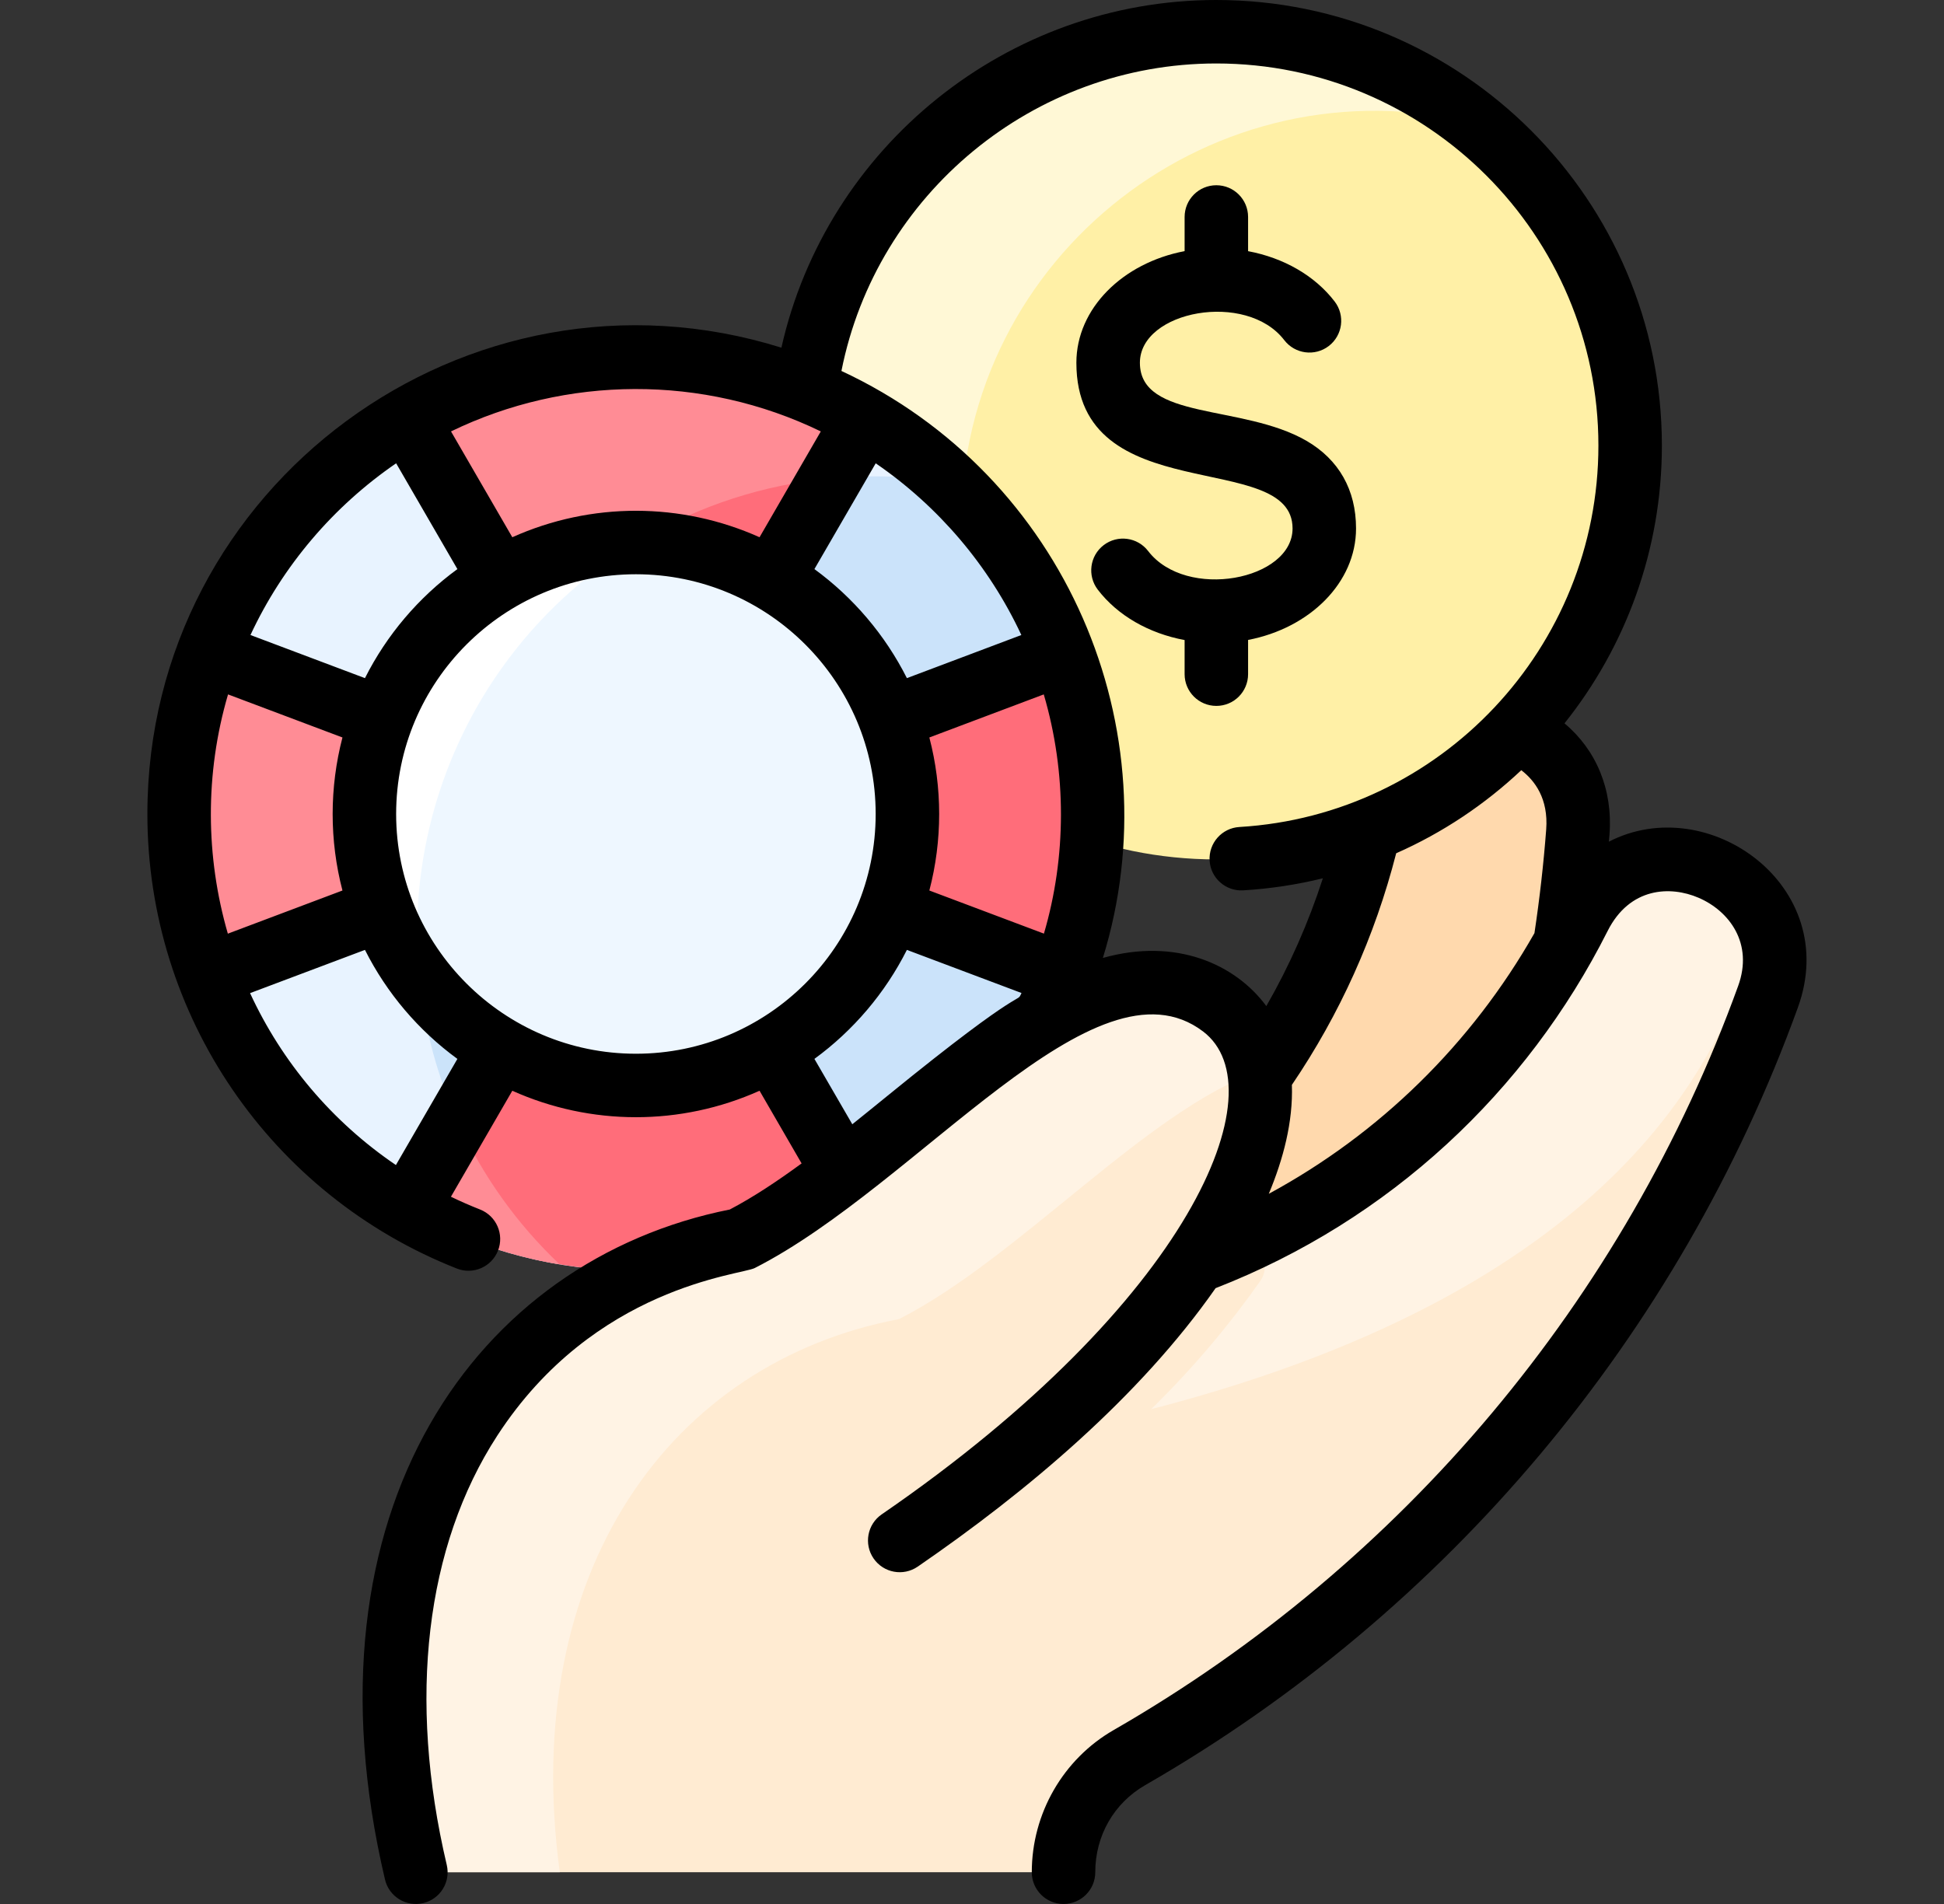
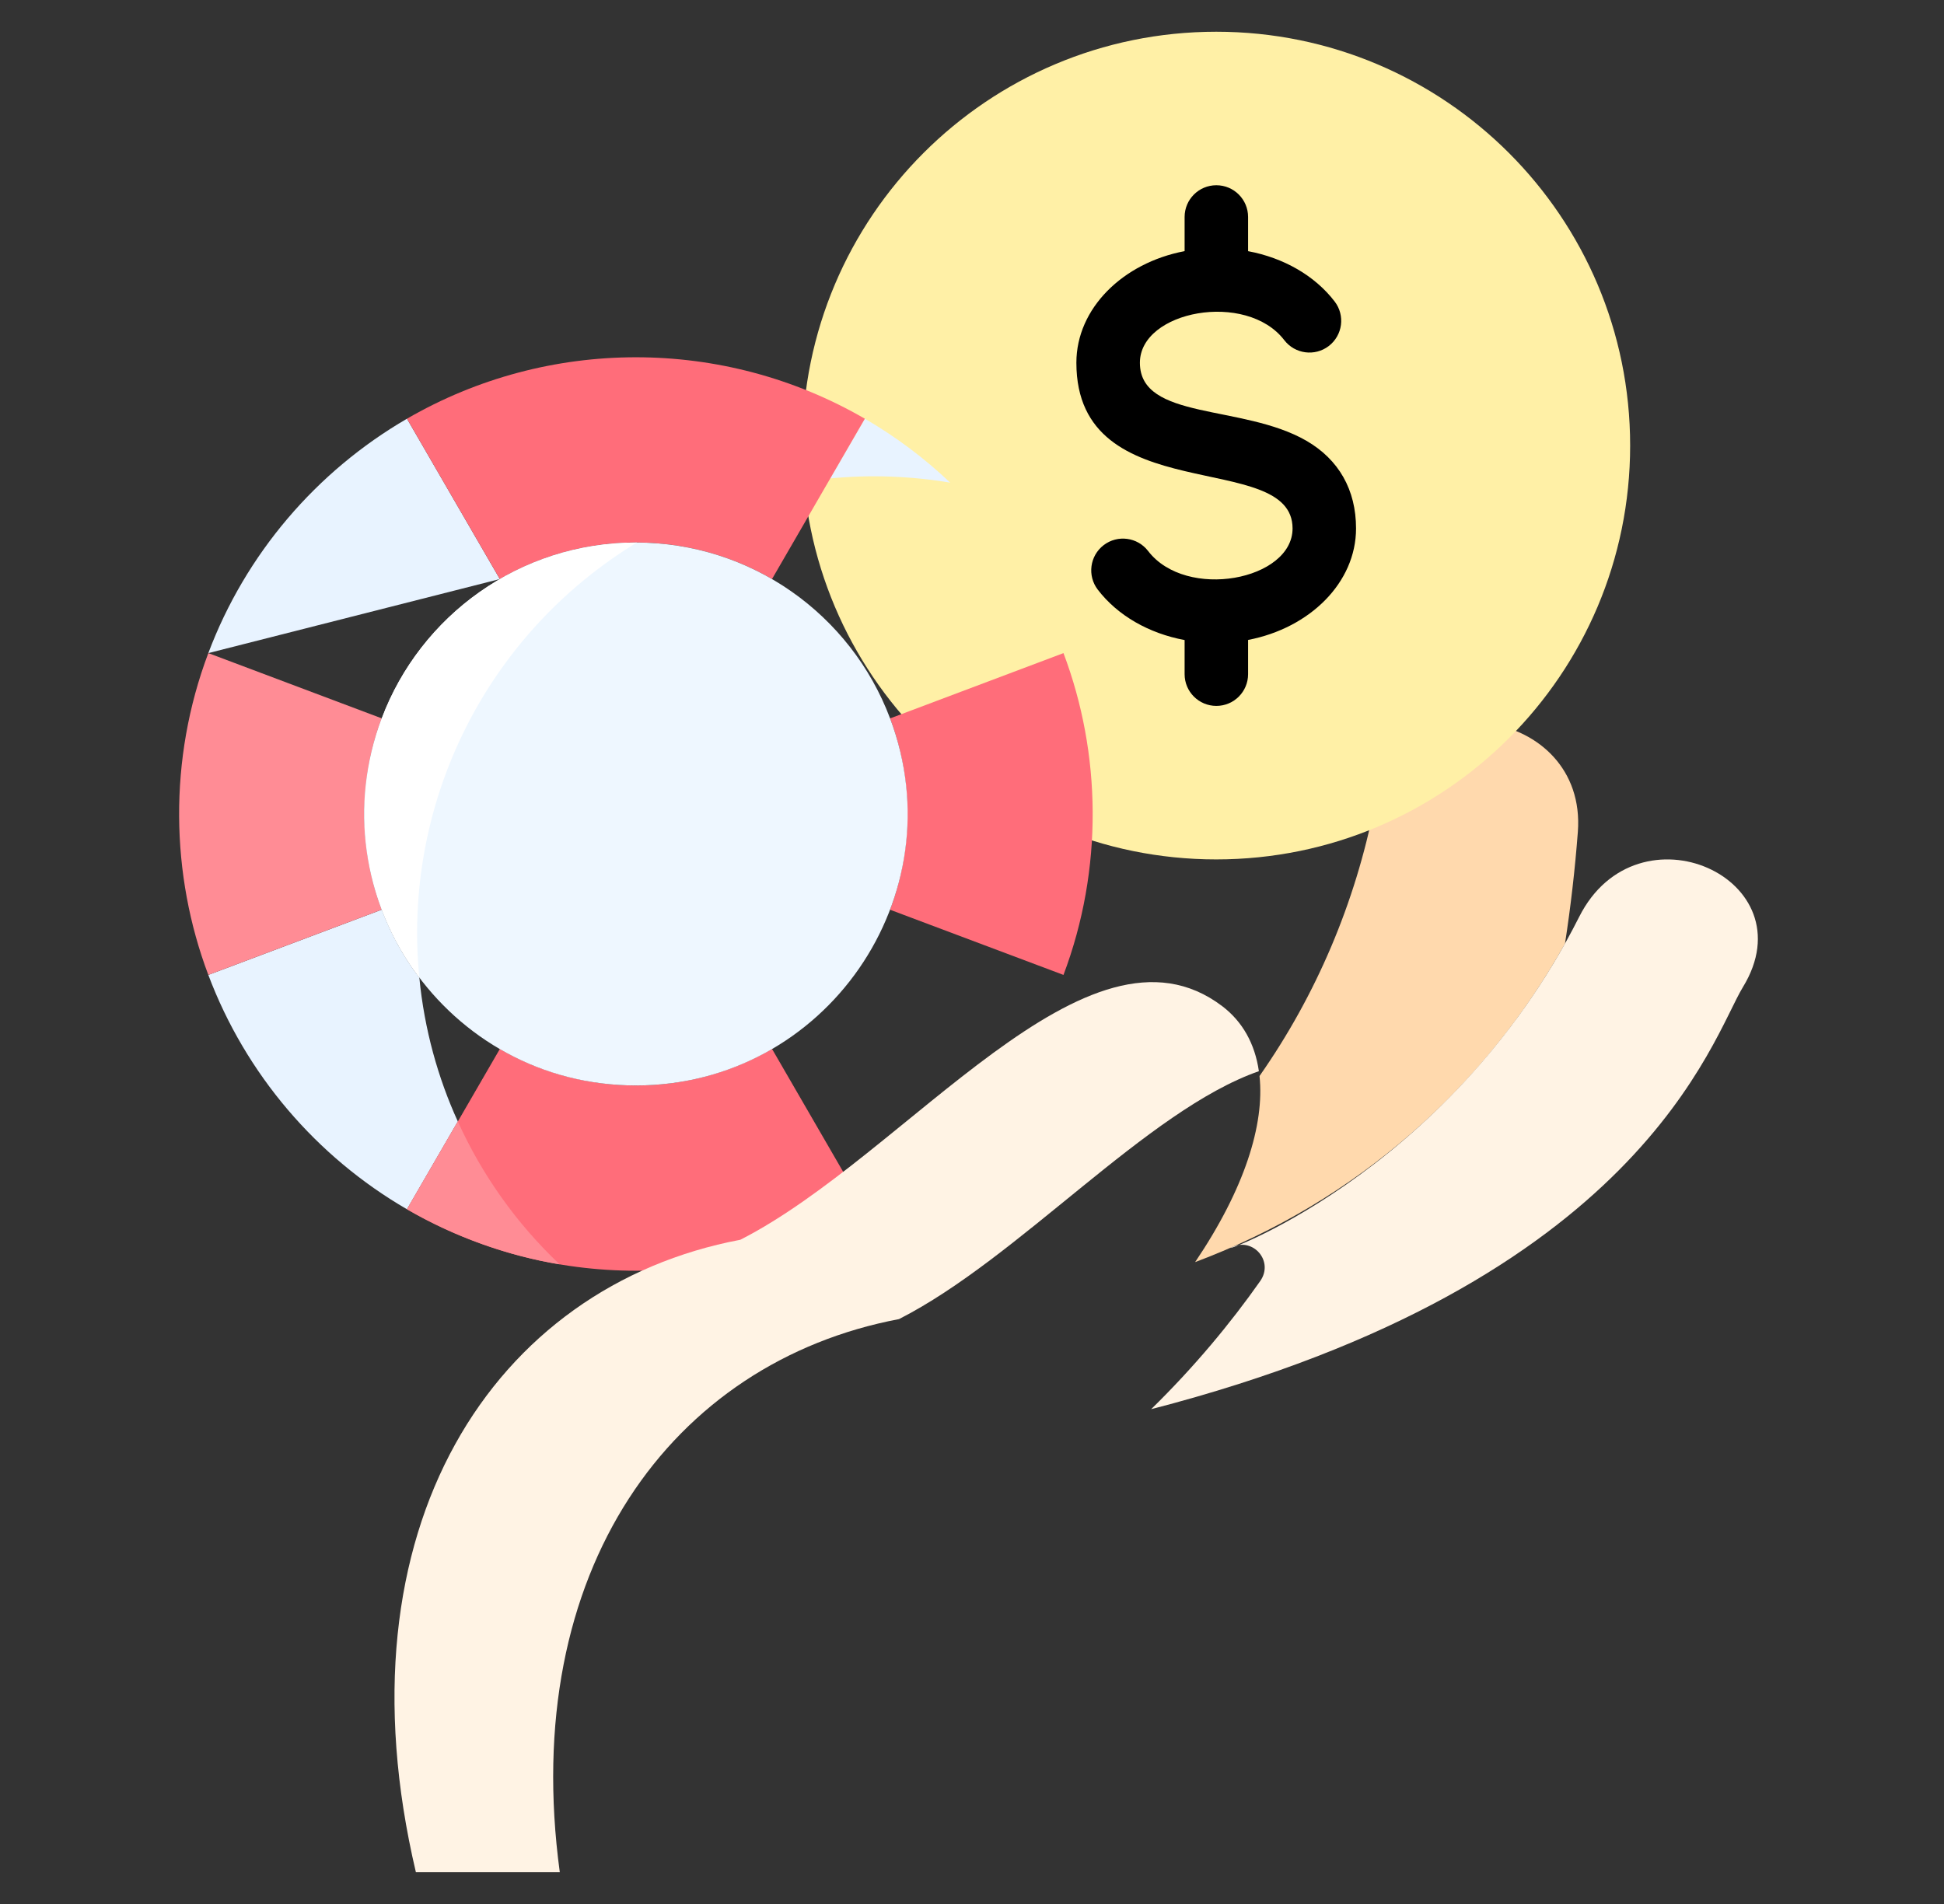
<svg xmlns="http://www.w3.org/2000/svg" width="49" height="48" viewBox="0 0 49 48" fill="none">
  <rect x="0" y="0" width="49" height="48" fill="#333333" stroke="none" />
  <path d="M39.771 20.972C39.699 21.917 39.591 22.857 39.447 23.788C37.429 27.408 34.19 30.296 30.124 31.818C31.371 29.972 31.877 28.349 31.747 27.127C33.182 25.078 34.163 22.754 34.645 20.309C35.28 17.088 40.01 17.811 39.771 20.972Z" fill="#FFD9AD" />
  <path d="M30.656 21.666C36.418 21.666 41.089 16.995 41.089 11.233C41.089 5.471 36.418 0.8 30.656 0.8C24.894 0.8 20.223 5.471 20.223 11.233C20.223 16.995 24.894 21.666 30.656 21.666Z" fill="#FFF0A6" />
-   <path d="M24.223 13.233C24.223 16.513 25.736 19.439 28.103 21.35C23.575 20.212 20.223 16.114 20.223 11.233C20.223 5.471 24.894 0.8 30.656 0.8C33.138 0.8 35.418 1.667 37.209 3.116C30.649 1.454 24.223 6.422 24.223 13.233Z" fill="#FFF8D6" />
-   <path d="M26.806 16.465C25.143 12.045 20.897 9.008 16.029 9.008C11.165 9.008 6.914 12.043 5.251 16.465C2.419 23.974 7.983 32.035 16.029 32.035C24.093 32.035 29.632 23.958 26.806 16.465Z" fill="#CBE3FA" />
  <path d="M11.54 28.273L10.258 30.486C7.976 29.163 6.191 27.077 5.251 24.578L9.622 22.933C9.856 23.553 10.176 24.13 10.57 24.649C10.696 25.952 11.041 27.179 11.54 28.273Z" fill="#E8F3FF" />
-   <path d="M12.599 14.598C11.243 15.385 10.181 16.624 9.622 18.11L5.251 16.465C6.191 13.966 7.976 11.881 10.258 10.556L12.599 14.598Z" fill="#E8F3FF" />
+   <path d="M12.599 14.598L5.251 16.465C6.191 13.966 7.976 11.881 10.258 10.556L12.599 14.598Z" fill="#E8F3FF" />
  <path d="M23.951 12.168C22.975 12.004 21.953 11.962 20.928 12.061L21.799 10.556C22.579 11.009 23.301 11.55 23.951 12.168Z" fill="#E8F3FF" />
  <path d="M21.799 30.486C18.242 32.55 13.822 32.554 10.258 30.486L12.599 26.445C14.686 27.655 17.315 27.69 19.458 26.444C19.468 26.454 19.431 26.397 21.799 30.486Z" fill="#FF6D7A" />
  <path d="M14.106 31.875C12.801 31.662 11.447 31.178 10.258 30.486L11.54 28.273C12.157 29.637 13.033 30.859 14.106 31.875Z" fill="#FF8C95" />
  <path d="M26.806 16.465C27.76 18.995 27.814 21.904 26.806 24.578C22.438 22.934 22.445 22.942 22.435 22.932C23.016 21.393 23.02 19.666 22.435 18.11C22.445 18.11 22.388 18.128 26.806 16.465Z" fill="#FF6D7A" />
  <path d="M5.251 16.465L9.622 18.11C9.055 19.617 9.023 21.341 9.622 22.933L5.251 24.578C4.299 22.053 4.24 19.145 5.251 16.465Z" fill="#FF8C95" />
  <path d="M21.799 10.556L19.459 14.598C17.357 13.376 14.726 13.362 12.599 14.598L10.258 10.556C13.817 8.492 18.235 8.489 21.799 10.556Z" fill="#FF6D7A" />
-   <path d="M21.799 10.556L20.928 12.061C19.238 12.22 17.655 12.746 16.258 13.556C16.021 13.695 16.064 13.677 16.029 13.677C14.779 13.677 13.608 14.012 12.599 14.598L10.258 10.556C13.817 8.492 18.235 8.489 21.799 10.556Z" fill="#FF8C95" />
  <path d="M22.435 18.11C24.12 22.591 20.797 27.365 16.029 27.365C11.259 27.365 7.937 22.591 9.622 18.11C10.597 15.519 13.102 13.677 16.029 13.677C18.927 13.677 21.449 15.49 22.435 18.11Z" fill="#EEF7FF" />
  <path d="M16.053 13.677C12.185 16.032 10.14 20.34 10.57 24.649C9.114 22.73 8.82 20.242 9.622 18.11C10.591 15.533 13.079 13.677 16.053 13.677Z" fill="white" />
-   <path d="M44.565 25.128C41.634 33.222 35.942 40.013 28.468 44.31C27.485 44.876 26.807 45.941 26.807 47.2H10.483C8.434 38.511 12.446 32.43 18.66 31.255C22.86 29.12 27.417 22.789 30.809 25.367C31.346 25.776 31.667 26.376 31.747 27.127C31.877 28.349 31.371 29.972 30.124 31.818C34.322 30.247 37.759 27.169 39.805 23.113C41.281 20.181 45.644 22.147 44.565 25.128Z" fill="#FFEBD2" />
  <path d="M43.933 24.883C43.145 26.17 41.387 32.328 29.016 35.526C30.116 34.448 31.023 33.351 31.764 32.297C32.113 31.8 31.597 31.203 31.073 31.432C30.363 31.741 36.465 29.731 39.805 23.113C41.273 20.197 45.598 22.154 43.933 24.883Z" fill="#FFF3E4" />
  <path d="M31.731 27.005C28.902 27.995 25.689 31.715 22.66 33.255C16.935 34.338 13.079 39.585 14.11 47.2H10.483C8.434 38.511 12.446 32.43 18.66 31.255C22.86 29.12 27.417 22.789 30.809 25.367C31.317 25.754 31.631 26.311 31.731 27.005Z" fill="#FFF3E4" />
-   <path d="M40.553 21.219C40.557 21.157 40.564 21.094 40.569 21.032C40.654 19.905 40.233 18.903 39.434 18.236C40.972 16.31 41.889 13.871 41.889 11.233C41.889 5.039 36.85 0 30.656 0C25.382 0 20.832 3.705 19.696 8.765C11.78 6.291 3.715 12.239 3.715 20.521C3.715 25.601 6.824 30.131 11.514 31.98C11.928 32.144 12.391 31.938 12.552 31.53C12.714 31.119 12.512 30.654 12.101 30.492C11.85 30.393 11.605 30.286 11.366 30.17L12.913 27.498C14.888 28.384 17.154 28.391 19.145 27.498L20.205 29.33C19.591 29.78 18.984 30.183 18.395 30.492C12.015 31.763 7.504 38.053 9.704 47.383C9.805 47.813 10.236 48.08 10.666 47.978C11.096 47.877 11.363 47.446 11.261 47.016C10.272 42.823 10.725 38.979 12.535 36.192C14.982 32.427 18.677 32.144 19.023 31.968C23.153 29.868 27.602 23.935 30.325 26.004C32.233 27.454 30.021 32.82 22.225 38.177C21.861 38.427 21.769 38.925 22.019 39.289C22.269 39.653 22.767 39.746 23.132 39.495C25.878 37.609 28.724 35.218 30.64 32.475C35.03 30.765 38.483 27.517 40.52 23.473C41.078 22.363 42.105 22.327 42.814 22.633C43.59 22.967 44.2 23.784 43.812 24.855C40.949 32.763 35.358 39.425 28.069 43.616C26.797 44.348 26.007 45.721 26.007 47.2C26.007 47.641 26.365 48 26.807 48C27.249 48 27.607 47.641 27.607 47.2C27.607 46.278 28.078 45.457 28.867 45.003C36.483 40.624 42.325 33.662 45.317 25.4C46.429 22.329 43.049 19.93 40.553 21.219ZM25.744 16.009L22.859 17.096C22.309 16.005 21.507 15.063 20.528 14.347L22.073 11.68C23.652 12.764 24.928 14.259 25.744 16.009ZM23.425 18.592L26.309 17.506C26.892 19.49 26.88 21.605 26.313 23.537L23.425 22.45C23.755 21.188 23.755 19.855 23.425 18.592ZM20.689 10.876L19.145 13.544C17.169 12.658 14.904 12.651 12.913 13.544L11.368 10.876C14.263 9.471 17.713 9.432 20.689 10.876ZM9.985 11.68L11.529 14.347C10.55 15.063 9.748 16.005 9.199 17.096L6.313 16.009C7.129 14.259 8.405 12.764 9.985 11.68ZM5.748 17.506L8.632 18.592C8.303 19.854 8.302 21.187 8.632 22.45L5.743 23.538C5.184 21.61 5.159 19.51 5.748 17.506ZM9.979 29.371C8.368 28.277 7.106 26.776 6.303 25.037L9.199 23.947C9.748 25.038 10.55 25.98 11.529 26.695L9.979 29.371ZM9.985 20.521C9.985 17.189 12.696 14.477 16.029 14.477C19.361 14.477 22.072 17.189 22.072 20.521C22.072 23.854 19.361 26.565 16.029 26.565C12.696 26.565 9.985 23.854 9.985 20.521ZM22.363 27.631C22.071 27.868 21.777 28.108 21.483 28.343L20.528 26.695C21.507 25.98 22.309 25.038 22.859 23.947L25.748 25.034C25.606 25.338 25.955 24.705 22.363 27.631ZM27.799 24.15C29.574 18.402 26.873 11.989 21.209 9.352C22.092 4.893 26.051 1.6 30.656 1.6C35.968 1.6 40.289 5.921 40.289 11.233C40.289 16.322 36.314 20.546 31.24 20.849C30.799 20.875 30.463 21.254 30.489 21.695C30.515 22.137 30.895 22.472 31.335 22.446C32.024 22.405 32.695 22.301 33.344 22.142C32.98 23.266 32.504 24.344 31.919 25.364C31.138 24.305 29.639 23.632 27.799 24.15ZM31.981 30.096C32.344 29.227 32.595 28.284 32.563 27.35C33.771 25.569 34.654 23.608 35.192 21.511C36.363 20.994 37.427 20.281 38.345 19.417C38.684 19.676 39.032 20.134 38.973 20.911C38.907 21.782 38.807 22.66 38.677 23.524C37.09 26.318 34.773 28.584 31.981 30.096Z" fill="black" />
  <path d="M31.459 16.996V16.133C33.016 15.834 34.18 14.688 34.18 13.322C34.18 12.35 33.747 11.586 32.929 11.112C31.323 10.183 28.732 10.601 28.732 9.145C28.732 7.833 31.415 7.328 32.371 8.575C32.64 8.925 33.142 8.992 33.493 8.723C33.843 8.454 33.91 7.952 33.641 7.601C33.14 6.948 32.356 6.5 31.459 6.332V5.47C31.459 5.028 31.101 4.67 30.659 4.67C30.217 4.67 29.859 5.028 29.859 5.47V6.331C28.299 6.628 27.131 7.776 27.131 9.145C27.131 12.881 32.58 11.297 32.58 13.322C32.58 14.627 29.899 15.142 28.94 13.892C28.671 13.541 28.169 13.475 27.819 13.743C27.468 14.012 27.402 14.514 27.67 14.865C28.172 15.52 28.959 15.968 29.859 16.136V16.996C29.859 17.438 30.217 17.796 30.659 17.796C31.101 17.796 31.459 17.438 31.459 16.996Z" fill="black" />
</svg>